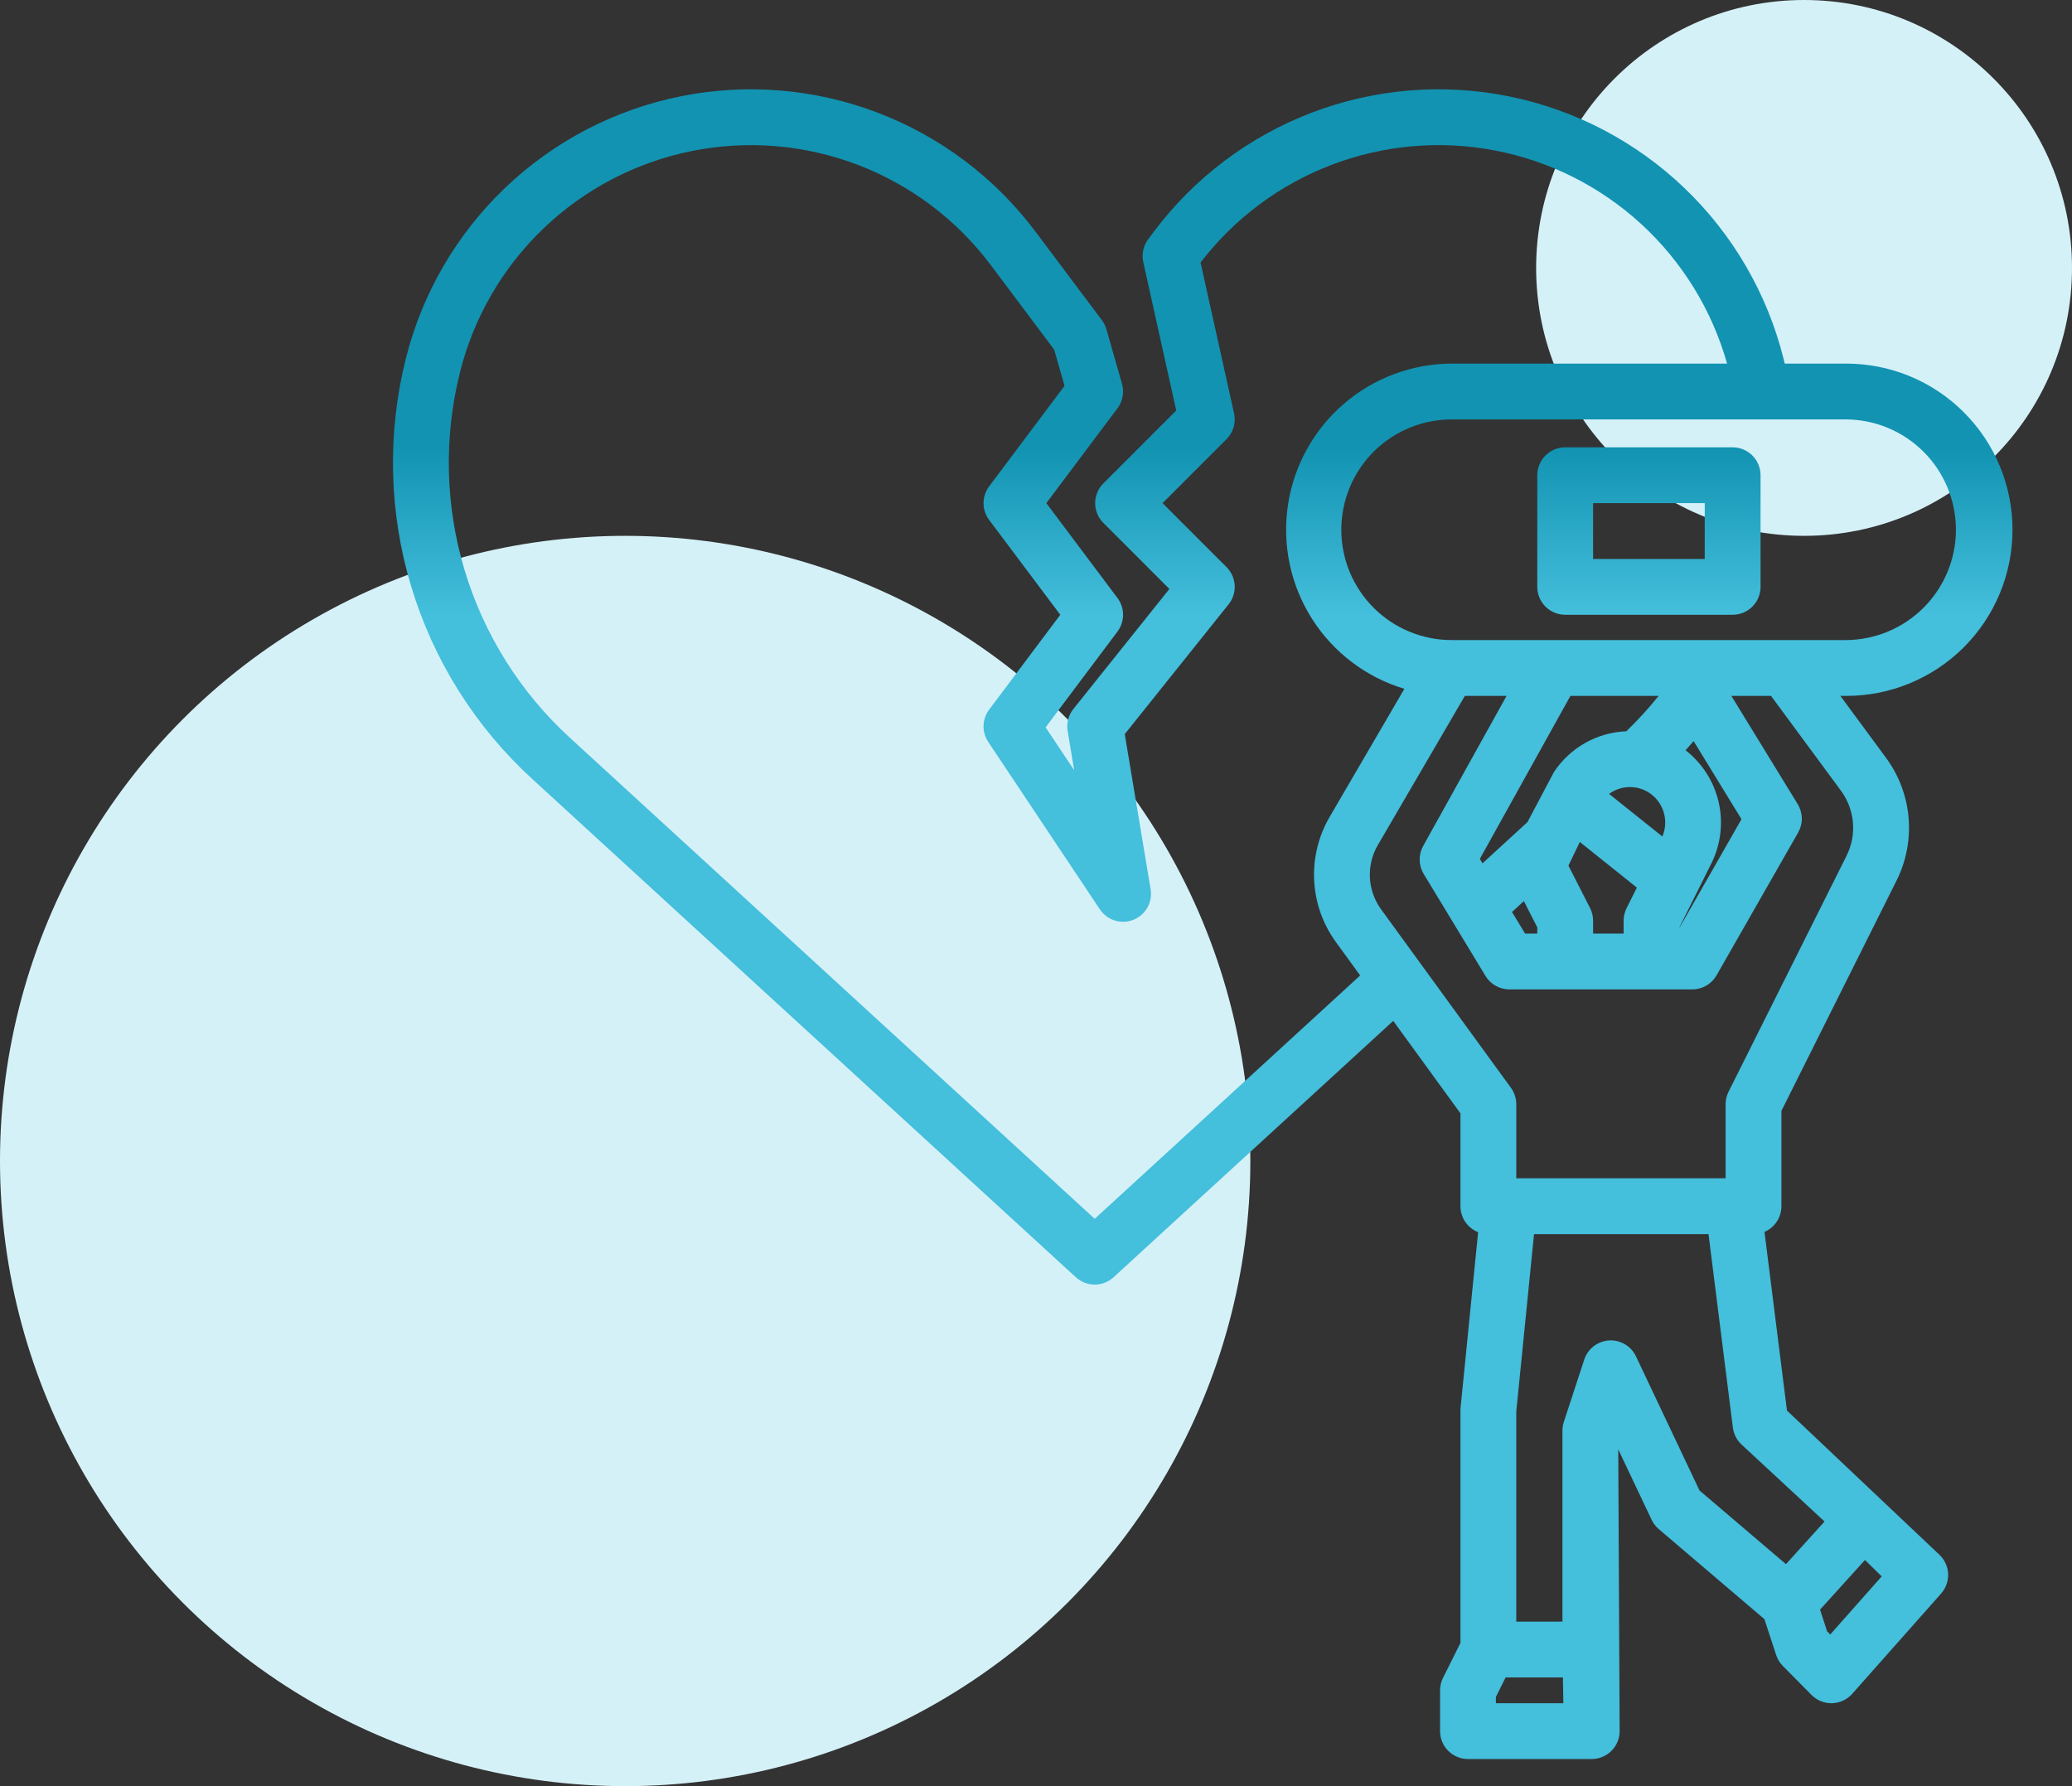
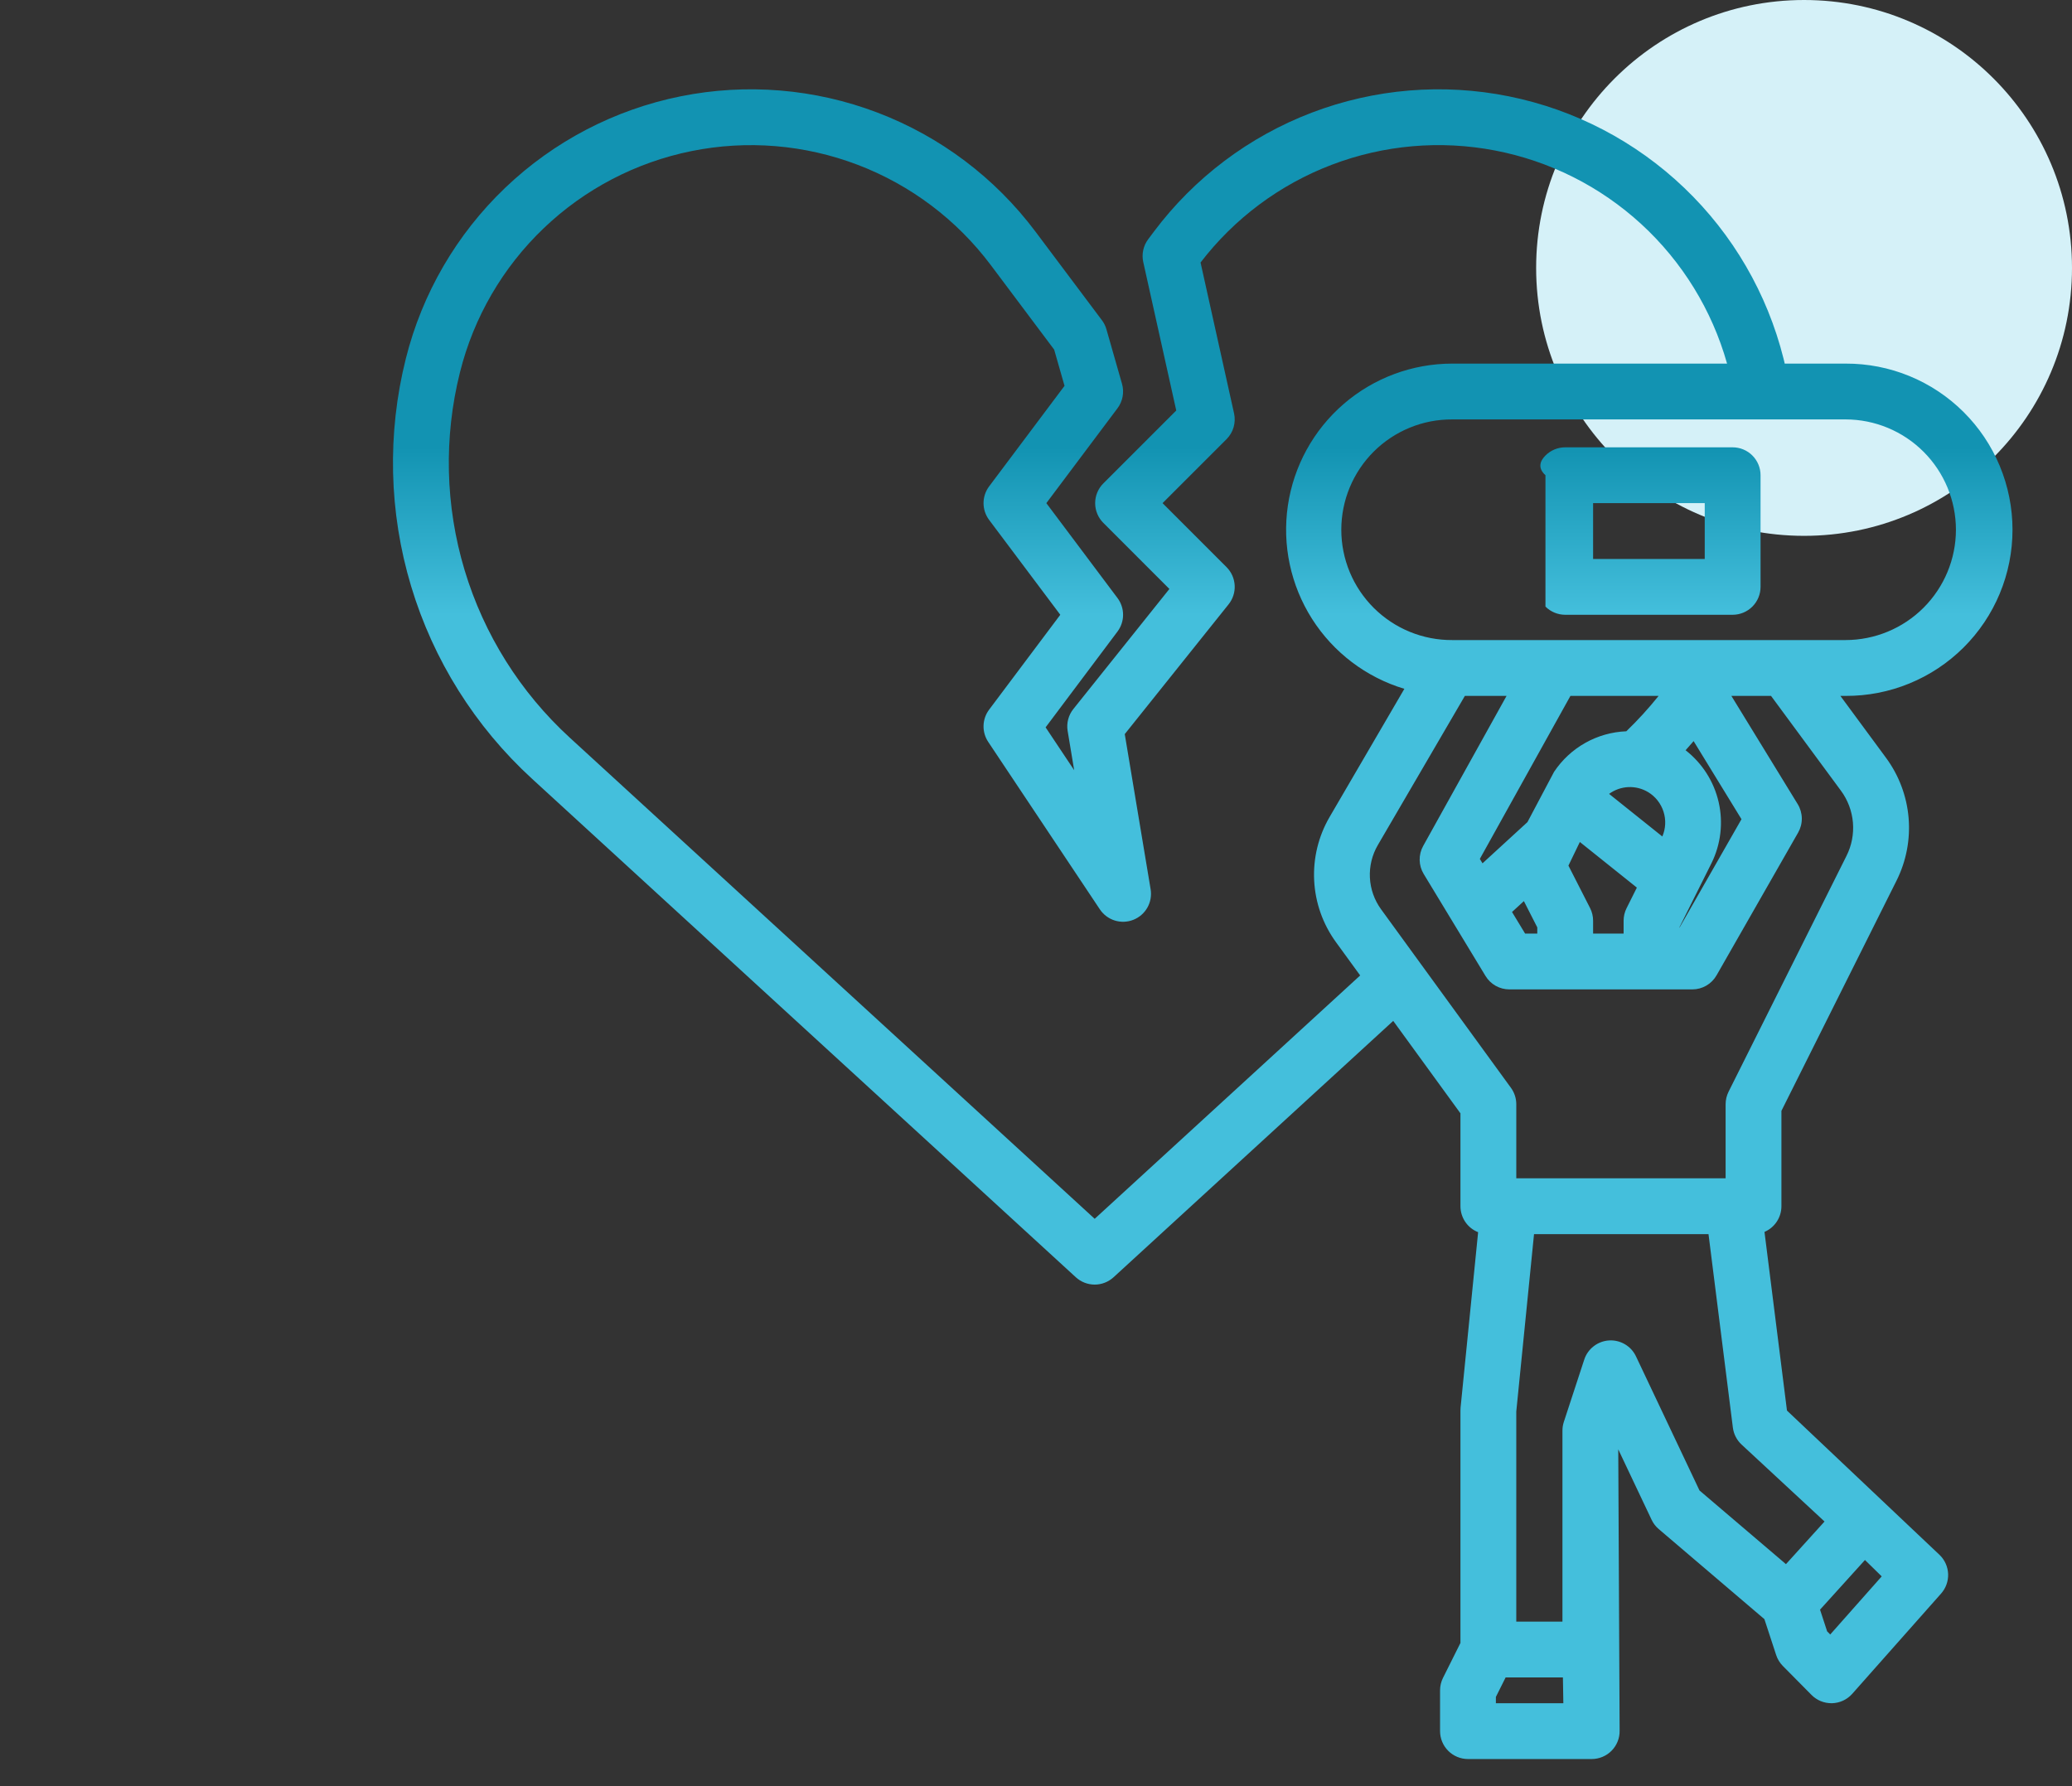
<svg xmlns="http://www.w3.org/2000/svg" width="116" height="100" viewBox="0 0 116 100" fill="none">
  <rect x="0" y="0" width="116" height="100" fill="#333333" stroke="none" />
-   <circle cx="35" cy="65" r="35" fill="#D5F1F8" />
  <circle cx="101" cy="15" r="15" fill="#D5F1F8" />
-   <path fill-rule="evenodd" clip-rule="evenodd" d="M60.23 71.509L29.787 43.602C26.599 40.683 24.259 36.956 23.015 32.816C21.771 28.676 21.669 24.276 22.719 20.083C23.632 16.432 25.561 13.114 28.283 10.514C31.004 7.914 34.407 6.139 38.096 5.394C41.785 4.649 45.61 4.965 49.127 6.305C52.645 7.645 55.71 9.954 57.968 12.965L61.691 17.929C61.805 18.081 61.891 18.253 61.943 18.437L62.815 21.489C62.882 21.721 62.893 21.965 62.849 22.203C62.806 22.44 62.708 22.664 62.563 22.857L58.579 28.169L62.563 33.482C62.766 33.752 62.875 34.081 62.875 34.419C62.875 34.757 62.766 35.086 62.563 35.357L58.538 40.722L60.137 43.12L59.772 40.925C59.735 40.709 59.745 40.487 59.801 40.275C59.856 40.062 59.956 39.864 60.093 39.693L65.468 32.973L61.77 29.274C61.624 29.129 61.509 28.957 61.431 28.767C61.352 28.578 61.312 28.374 61.312 28.169C61.312 27.964 61.352 27.761 61.431 27.571C61.509 27.381 61.624 27.209 61.77 27.064L65.852 22.983L64.005 14.673C63.956 14.453 63.955 14.225 64.003 14.004C64.05 13.784 64.145 13.576 64.28 13.396L64.603 12.965C66.862 9.954 69.927 7.645 73.444 6.305C76.962 4.965 80.786 4.649 84.476 5.394C88.165 6.139 91.568 7.915 94.289 10.515C97.011 13.115 98.939 16.433 99.852 20.084C99.866 20.139 99.879 20.194 99.892 20.249C99.9 20.285 99.908 20.321 99.917 20.357H103.325C104.55 20.352 105.764 20.588 106.897 21.053C108.031 21.518 109.061 22.202 109.93 23.067C110.798 23.931 111.487 24.958 111.957 26.09C112.427 27.221 112.669 28.434 112.669 29.659C112.669 30.884 112.427 32.097 111.957 33.229C111.487 34.36 110.798 35.387 109.93 36.252C109.061 37.116 108.031 37.8 106.897 38.265C105.764 38.73 104.55 38.967 103.325 38.961H103.033L105.574 42.408C106.304 43.392 106.746 44.559 106.851 45.779C106.956 46.999 106.72 48.224 106.169 49.319L99.732 62.193V67.533C99.732 67.839 99.642 68.138 99.473 68.394C99.305 68.649 99.065 68.85 98.784 68.97L100.043 78.973L108.595 87.062C108.882 87.342 109.05 87.722 109.065 88.123C109.079 88.524 108.939 88.915 108.673 89.216L103.697 94.831C103.555 94.991 103.382 95.12 103.188 95.211C102.995 95.301 102.784 95.351 102.571 95.357H102.528C102.321 95.357 102.117 95.316 101.926 95.237C101.736 95.157 101.563 95.041 101.417 94.894L99.811 93.271C99.64 93.098 99.512 92.889 99.437 92.658L98.779 90.65L92.864 85.608C92.695 85.465 92.559 85.288 92.465 85.088L90.597 81.145L90.674 96.893C90.678 97.1 90.64 97.306 90.563 97.499C90.486 97.691 90.372 97.867 90.226 98.015C90.081 98.163 89.907 98.28 89.716 98.36C89.525 98.44 89.319 98.482 89.112 98.482H82.184C81.77 98.482 81.372 98.317 81.079 98.024C80.786 97.731 80.621 97.334 80.621 96.919V94.635C80.621 94.392 80.678 94.153 80.787 93.936L81.763 91.983V78.95C81.763 78.898 81.766 78.846 81.771 78.794L82.752 68.986C82.461 68.871 82.21 68.671 82.034 68.412C81.858 68.153 81.763 67.847 81.763 67.533V62.332L77.999 57.156L62.342 71.509C62.053 71.773 61.677 71.92 61.286 71.92C60.895 71.92 60.518 71.773 60.23 71.509ZM83.746 95.005V95.357L87.523 95.357L87.499 93.915H84.291L83.746 95.005ZM102.291 91.333L102.465 91.509L105.347 88.256L104.409 87.339L101.894 90.119L102.291 91.333ZM99.986 87.571L102.146 85.184L97.502 80.877C97.233 80.628 97.06 80.291 97.014 79.927L95.65 69.095H85.882L84.888 79.028V90.789H87.473V80.092C87.473 79.927 87.499 79.763 87.551 79.606L88.693 76.12C88.79 75.823 88.974 75.562 89.222 75.371C89.469 75.179 89.768 75.067 90.08 75.047C90.391 75.027 90.702 75.102 90.972 75.261C91.241 75.419 91.456 75.655 91.59 75.938L95.146 83.447L99.986 87.571ZM103.735 46.046C103.679 45.4 103.445 44.782 103.059 44.261L99.15 38.96H96.93L100.644 45.021C100.79 45.26 100.869 45.533 100.874 45.813C100.878 46.093 100.807 46.37 100.668 46.613L96.101 54.605C95.964 54.845 95.767 55.043 95.528 55.182C95.29 55.32 95.019 55.393 94.744 55.393H84.502C84.233 55.393 83.969 55.324 83.734 55.192C83.5 55.06 83.304 54.87 83.165 54.64L79.705 48.931C79.562 48.695 79.484 48.426 79.479 48.151C79.474 47.875 79.542 47.603 79.676 47.362L84.344 38.961H82.01L77.137 47.313C76.815 47.865 76.661 48.499 76.693 49.137C76.725 49.775 76.942 50.39 77.318 50.907L79.486 53.888L79.489 53.892L84.59 60.904C84.784 61.171 84.889 61.493 84.889 61.823V65.969H96.608V61.823C96.608 61.58 96.664 61.341 96.772 61.124L103.374 47.92C103.666 47.341 103.79 46.692 103.735 46.046ZM84.65 51.059L85.382 52.267L86.064 52.268V51.922L85.314 50.45L84.65 51.059ZM93.131 45.441C92.985 44.984 92.679 44.596 92.269 44.347V44.348C91.936 44.147 91.55 44.05 91.162 44.067C90.773 44.085 90.398 44.217 90.084 44.447L93.065 46.832C93.254 46.391 93.278 45.897 93.131 45.441ZM87.808 48.463L89.019 50.837V50.837C89.131 51.056 89.189 51.3 89.189 51.546V52.267H90.897V51.546C90.897 51.304 90.954 51.065 91.062 50.848L91.639 49.694L88.447 47.14L87.808 48.463ZM95.816 48.328L94.023 51.915V51.942L97.496 45.864L94.816 41.492C94.669 41.665 94.519 41.836 94.367 42.004C95.3 42.73 95.954 43.756 96.218 44.908C96.482 46.06 96.34 47.268 95.816 48.328ZM91.048 40.942C91.693 40.321 92.297 39.659 92.857 38.96L87.92 38.96L82.848 48.087L82.998 48.334L85.514 46.027L87.003 43.213C87.45 42.542 88.049 41.986 88.752 41.591C89.455 41.196 90.242 40.974 91.048 40.942ZM107.69 34.024C108.848 32.866 109.5 31.296 109.502 29.659C109.5 28.021 108.848 26.451 107.69 25.293C106.532 24.135 104.962 23.483 103.325 23.482H81.304C80.49 23.477 79.683 23.633 78.929 23.942C78.176 24.25 77.491 24.704 76.913 25.278C76.336 25.852 75.878 26.535 75.565 27.287C75.253 28.038 75.092 28.844 75.092 29.658C75.092 30.473 75.253 31.279 75.565 32.03C75.878 32.782 76.336 33.464 76.913 34.038C77.491 34.612 78.176 35.067 78.929 35.375C79.683 35.684 80.49 35.84 81.304 35.835H103.325C104.962 35.833 106.532 35.182 107.69 34.024ZM30.442 12.775C28.148 14.966 26.521 17.763 25.752 20.841C24.838 24.489 24.927 28.315 26.009 31.916C27.091 35.517 29.126 38.759 31.899 41.299L61.286 68.237L76.149 54.612L74.791 52.745C74.059 51.737 73.635 50.538 73.573 49.294C73.51 48.05 73.811 46.815 74.438 45.739L78.623 38.565C76.485 37.922 74.65 36.531 73.453 34.647C72.256 32.763 71.776 30.512 72.101 28.303C72.426 26.095 73.535 24.077 75.224 22.618C76.914 21.159 79.071 20.357 81.304 20.357H96.689C95.844 17.358 94.181 14.654 91.887 12.547C89.592 10.44 86.757 9.013 83.698 8.426C80.638 7.838 77.476 8.114 74.564 9.222C71.653 10.329 69.107 12.225 67.212 14.698L69.088 23.143C69.145 23.399 69.136 23.666 69.063 23.919C68.99 24.171 68.854 24.401 68.668 24.587L65.085 28.169L68.668 31.752C68.94 32.024 69.102 32.387 69.123 32.771C69.144 33.155 69.023 33.533 68.783 33.833L62.969 41.1L64.417 49.787C64.475 50.14 64.412 50.502 64.236 50.813C64.06 51.124 63.782 51.366 63.45 51.497C63.118 51.629 62.75 51.642 62.409 51.536C62.068 51.429 61.773 51.208 61.575 50.911L55.325 41.536C55.146 41.267 55.054 40.949 55.063 40.626C55.072 40.303 55.181 39.99 55.375 39.732L59.36 34.419L55.375 29.107C55.172 28.836 55.063 28.507 55.063 28.169C55.063 27.831 55.172 27.502 55.375 27.232L59.597 21.602L59.017 19.573L55.468 14.84C53.564 12.302 50.98 10.355 48.015 9.226C45.05 8.096 41.825 7.83 38.715 8.458C35.605 9.086 32.736 10.583 30.442 12.775ZM97.001 34.419H87.626C87.212 34.419 86.815 34.254 86.522 33.961C86.229 33.668 86.064 33.271 86.064 32.857V26.607C86.064 26.192 86.229 25.795 86.522 25.502C86.815 25.209 87.212 25.044 87.626 25.044H97.001C97.416 25.044 97.813 25.209 98.106 25.502C98.399 25.795 98.564 26.192 98.564 26.607V32.857C98.564 33.271 98.399 33.668 98.106 33.961C97.813 34.254 97.416 34.419 97.001 34.419ZM95.439 28.169H89.189V31.294H95.439V28.169Z" fill="url(#paint0_linear)" />
+   <path fill-rule="evenodd" clip-rule="evenodd" d="M60.23 71.509L29.787 43.602C26.599 40.683 24.259 36.956 23.015 32.816C21.771 28.676 21.669 24.276 22.719 20.083C23.632 16.432 25.561 13.114 28.283 10.514C31.004 7.914 34.407 6.139 38.096 5.394C41.785 4.649 45.61 4.965 49.127 6.305C52.645 7.645 55.71 9.954 57.968 12.965L61.691 17.929C61.805 18.081 61.891 18.253 61.943 18.437L62.815 21.489C62.882 21.721 62.893 21.965 62.849 22.203C62.806 22.44 62.708 22.664 62.563 22.857L58.579 28.169L62.563 33.482C62.766 33.752 62.875 34.081 62.875 34.419C62.875 34.757 62.766 35.086 62.563 35.357L58.538 40.722L60.137 43.12L59.772 40.925C59.735 40.709 59.745 40.487 59.801 40.275C59.856 40.062 59.956 39.864 60.093 39.693L65.468 32.973L61.77 29.274C61.624 29.129 61.509 28.957 61.431 28.767C61.352 28.578 61.312 28.374 61.312 28.169C61.312 27.964 61.352 27.761 61.431 27.571C61.509 27.381 61.624 27.209 61.77 27.064L65.852 22.983L64.005 14.673C63.956 14.453 63.955 14.225 64.003 14.004C64.05 13.784 64.145 13.576 64.28 13.396L64.603 12.965C66.862 9.954 69.927 7.645 73.444 6.305C76.962 4.965 80.786 4.649 84.476 5.394C88.165 6.139 91.568 7.915 94.289 10.515C97.011 13.115 98.939 16.433 99.852 20.084C99.866 20.139 99.879 20.194 99.892 20.249C99.9 20.285 99.908 20.321 99.917 20.357H103.325C104.55 20.352 105.764 20.588 106.897 21.053C108.031 21.518 109.061 22.202 109.93 23.067C110.798 23.931 111.487 24.958 111.957 26.09C112.427 27.221 112.669 28.434 112.669 29.659C112.669 30.884 112.427 32.097 111.957 33.229C111.487 34.36 110.798 35.387 109.93 36.252C109.061 37.116 108.031 37.8 106.897 38.265C105.764 38.73 104.55 38.967 103.325 38.961H103.033L105.574 42.408C106.304 43.392 106.746 44.559 106.851 45.779C106.956 46.999 106.72 48.224 106.169 49.319L99.732 62.193V67.533C99.732 67.839 99.642 68.138 99.473 68.394C99.305 68.649 99.065 68.85 98.784 68.97L100.043 78.973L108.595 87.062C108.882 87.342 109.05 87.722 109.065 88.123C109.079 88.524 108.939 88.915 108.673 89.216L103.697 94.831C103.555 94.991 103.382 95.12 103.188 95.211C102.995 95.301 102.784 95.351 102.571 95.357H102.528C102.321 95.357 102.117 95.316 101.926 95.237C101.736 95.157 101.563 95.041 101.417 94.894L99.811 93.271C99.64 93.098 99.512 92.889 99.437 92.658L98.779 90.65L92.864 85.608C92.695 85.465 92.559 85.288 92.465 85.088L90.597 81.145L90.674 96.893C90.678 97.1 90.64 97.306 90.563 97.499C90.486 97.691 90.372 97.867 90.226 98.015C90.081 98.163 89.907 98.28 89.716 98.36C89.525 98.44 89.319 98.482 89.112 98.482H82.184C81.77 98.482 81.372 98.317 81.079 98.024C80.786 97.731 80.621 97.334 80.621 96.919V94.635C80.621 94.392 80.678 94.153 80.787 93.936L81.763 91.983V78.95C81.763 78.898 81.766 78.846 81.771 78.794L82.752 68.986C82.461 68.871 82.21 68.671 82.034 68.412C81.858 68.153 81.763 67.847 81.763 67.533V62.332L77.999 57.156L62.342 71.509C62.053 71.773 61.677 71.92 61.286 71.92C60.895 71.92 60.518 71.773 60.23 71.509ZM83.746 95.005V95.357L87.523 95.357L87.499 93.915H84.291L83.746 95.005ZM102.291 91.333L102.465 91.509L105.347 88.256L104.409 87.339L101.894 90.119L102.291 91.333ZM99.986 87.571L102.146 85.184L97.502 80.877C97.233 80.628 97.06 80.291 97.014 79.927L95.65 69.095H85.882L84.888 79.028V90.789H87.473V80.092C87.473 79.927 87.499 79.763 87.551 79.606L88.693 76.12C88.79 75.823 88.974 75.562 89.222 75.371C89.469 75.179 89.768 75.067 90.08 75.047C90.391 75.027 90.702 75.102 90.972 75.261C91.241 75.419 91.456 75.655 91.59 75.938L95.146 83.447L99.986 87.571ZM103.735 46.046C103.679 45.4 103.445 44.782 103.059 44.261L99.15 38.96H96.93L100.644 45.021C100.79 45.26 100.869 45.533 100.874 45.813C100.878 46.093 100.807 46.37 100.668 46.613L96.101 54.605C95.964 54.845 95.767 55.043 95.528 55.182C95.29 55.32 95.019 55.393 94.744 55.393H84.502C84.233 55.393 83.969 55.324 83.734 55.192C83.5 55.06 83.304 54.87 83.165 54.64L79.705 48.931C79.562 48.695 79.484 48.426 79.479 48.151C79.474 47.875 79.542 47.603 79.676 47.362L84.344 38.961H82.01L77.137 47.313C76.815 47.865 76.661 48.499 76.693 49.137C76.725 49.775 76.942 50.39 77.318 50.907L79.486 53.888L79.489 53.892L84.59 60.904C84.784 61.171 84.889 61.493 84.889 61.823V65.969H96.608V61.823C96.608 61.58 96.664 61.341 96.772 61.124L103.374 47.92C103.666 47.341 103.79 46.692 103.735 46.046ZM84.65 51.059L85.382 52.267L86.064 52.268V51.922L85.314 50.45L84.65 51.059ZM93.131 45.441C92.985 44.984 92.679 44.596 92.269 44.347V44.348C91.936 44.147 91.55 44.05 91.162 44.067C90.773 44.085 90.398 44.217 90.084 44.447L93.065 46.832C93.254 46.391 93.278 45.897 93.131 45.441ZM87.808 48.463L89.019 50.837V50.837C89.131 51.056 89.189 51.3 89.189 51.546V52.267H90.897V51.546C90.897 51.304 90.954 51.065 91.062 50.848L91.639 49.694L88.447 47.14L87.808 48.463ZM95.816 48.328L94.023 51.915V51.942L97.496 45.864L94.816 41.492C94.669 41.665 94.519 41.836 94.367 42.004C95.3 42.73 95.954 43.756 96.218 44.908C96.482 46.06 96.34 47.268 95.816 48.328ZM91.048 40.942C91.693 40.321 92.297 39.659 92.857 38.96L87.92 38.96L82.848 48.087L82.998 48.334L85.514 46.027L87.003 43.213C87.45 42.542 88.049 41.986 88.752 41.591C89.455 41.196 90.242 40.974 91.048 40.942ZM107.69 34.024C108.848 32.866 109.5 31.296 109.502 29.659C109.5 28.021 108.848 26.451 107.69 25.293C106.532 24.135 104.962 23.483 103.325 23.482H81.304C80.49 23.477 79.683 23.633 78.929 23.942C78.176 24.25 77.491 24.704 76.913 25.278C76.336 25.852 75.878 26.535 75.565 27.287C75.253 28.038 75.092 28.844 75.092 29.658C75.092 30.473 75.253 31.279 75.565 32.03C75.878 32.782 76.336 33.464 76.913 34.038C77.491 34.612 78.176 35.067 78.929 35.375C79.683 35.684 80.49 35.84 81.304 35.835H103.325C104.962 35.833 106.532 35.182 107.69 34.024ZM30.442 12.775C28.148 14.966 26.521 17.763 25.752 20.841C24.838 24.489 24.927 28.315 26.009 31.916C27.091 35.517 29.126 38.759 31.899 41.299L61.286 68.237L76.149 54.612L74.791 52.745C74.059 51.737 73.635 50.538 73.573 49.294C73.51 48.05 73.811 46.815 74.438 45.739L78.623 38.565C76.485 37.922 74.65 36.531 73.453 34.647C72.256 32.763 71.776 30.512 72.101 28.303C72.426 26.095 73.535 24.077 75.224 22.618C76.914 21.159 79.071 20.357 81.304 20.357H96.689C95.844 17.358 94.181 14.654 91.887 12.547C89.592 10.44 86.757 9.013 83.698 8.426C80.638 7.838 77.476 8.114 74.564 9.222C71.653 10.329 69.107 12.225 67.212 14.698L69.088 23.143C69.145 23.399 69.136 23.666 69.063 23.919C68.99 24.171 68.854 24.401 68.668 24.587L65.085 28.169L68.668 31.752C68.94 32.024 69.102 32.387 69.123 32.771C69.144 33.155 69.023 33.533 68.783 33.833L62.969 41.1L64.417 49.787C64.475 50.14 64.412 50.502 64.236 50.813C64.06 51.124 63.782 51.366 63.45 51.497C63.118 51.629 62.75 51.642 62.409 51.536C62.068 51.429 61.773 51.208 61.575 50.911L55.325 41.536C55.146 41.267 55.054 40.949 55.063 40.626C55.072 40.303 55.181 39.99 55.375 39.732L59.36 34.419L55.375 29.107C55.172 28.836 55.063 28.507 55.063 28.169C55.063 27.831 55.172 27.502 55.375 27.232L59.597 21.602L59.017 19.573L55.468 14.84C53.564 12.302 50.98 10.355 48.015 9.226C45.05 8.096 41.825 7.83 38.715 8.458C35.605 9.086 32.736 10.583 30.442 12.775ZM97.001 34.419H87.626C87.212 34.419 86.815 34.254 86.522 33.961V26.607C86.064 26.192 86.229 25.795 86.522 25.502C86.815 25.209 87.212 25.044 87.626 25.044H97.001C97.416 25.044 97.813 25.209 98.106 25.502C98.399 25.795 98.564 26.192 98.564 26.607V32.857C98.564 33.271 98.399 33.668 98.106 33.961C97.813 34.254 97.416 34.419 97.001 34.419ZM95.439 28.169H89.189V31.294H95.439V28.169Z" fill="url(#paint0_linear)" />
  <defs>
    <linearGradient id="paint0_linear" x1="92.314" y1="25.044" x2="92.314" y2="34.419" gradientUnits="userSpaceOnUse">
      <stop stop-color="#1293B2" />
      <stop offset="1" stop-color="#44BFDC" />
    </linearGradient>
  </defs>
</svg>